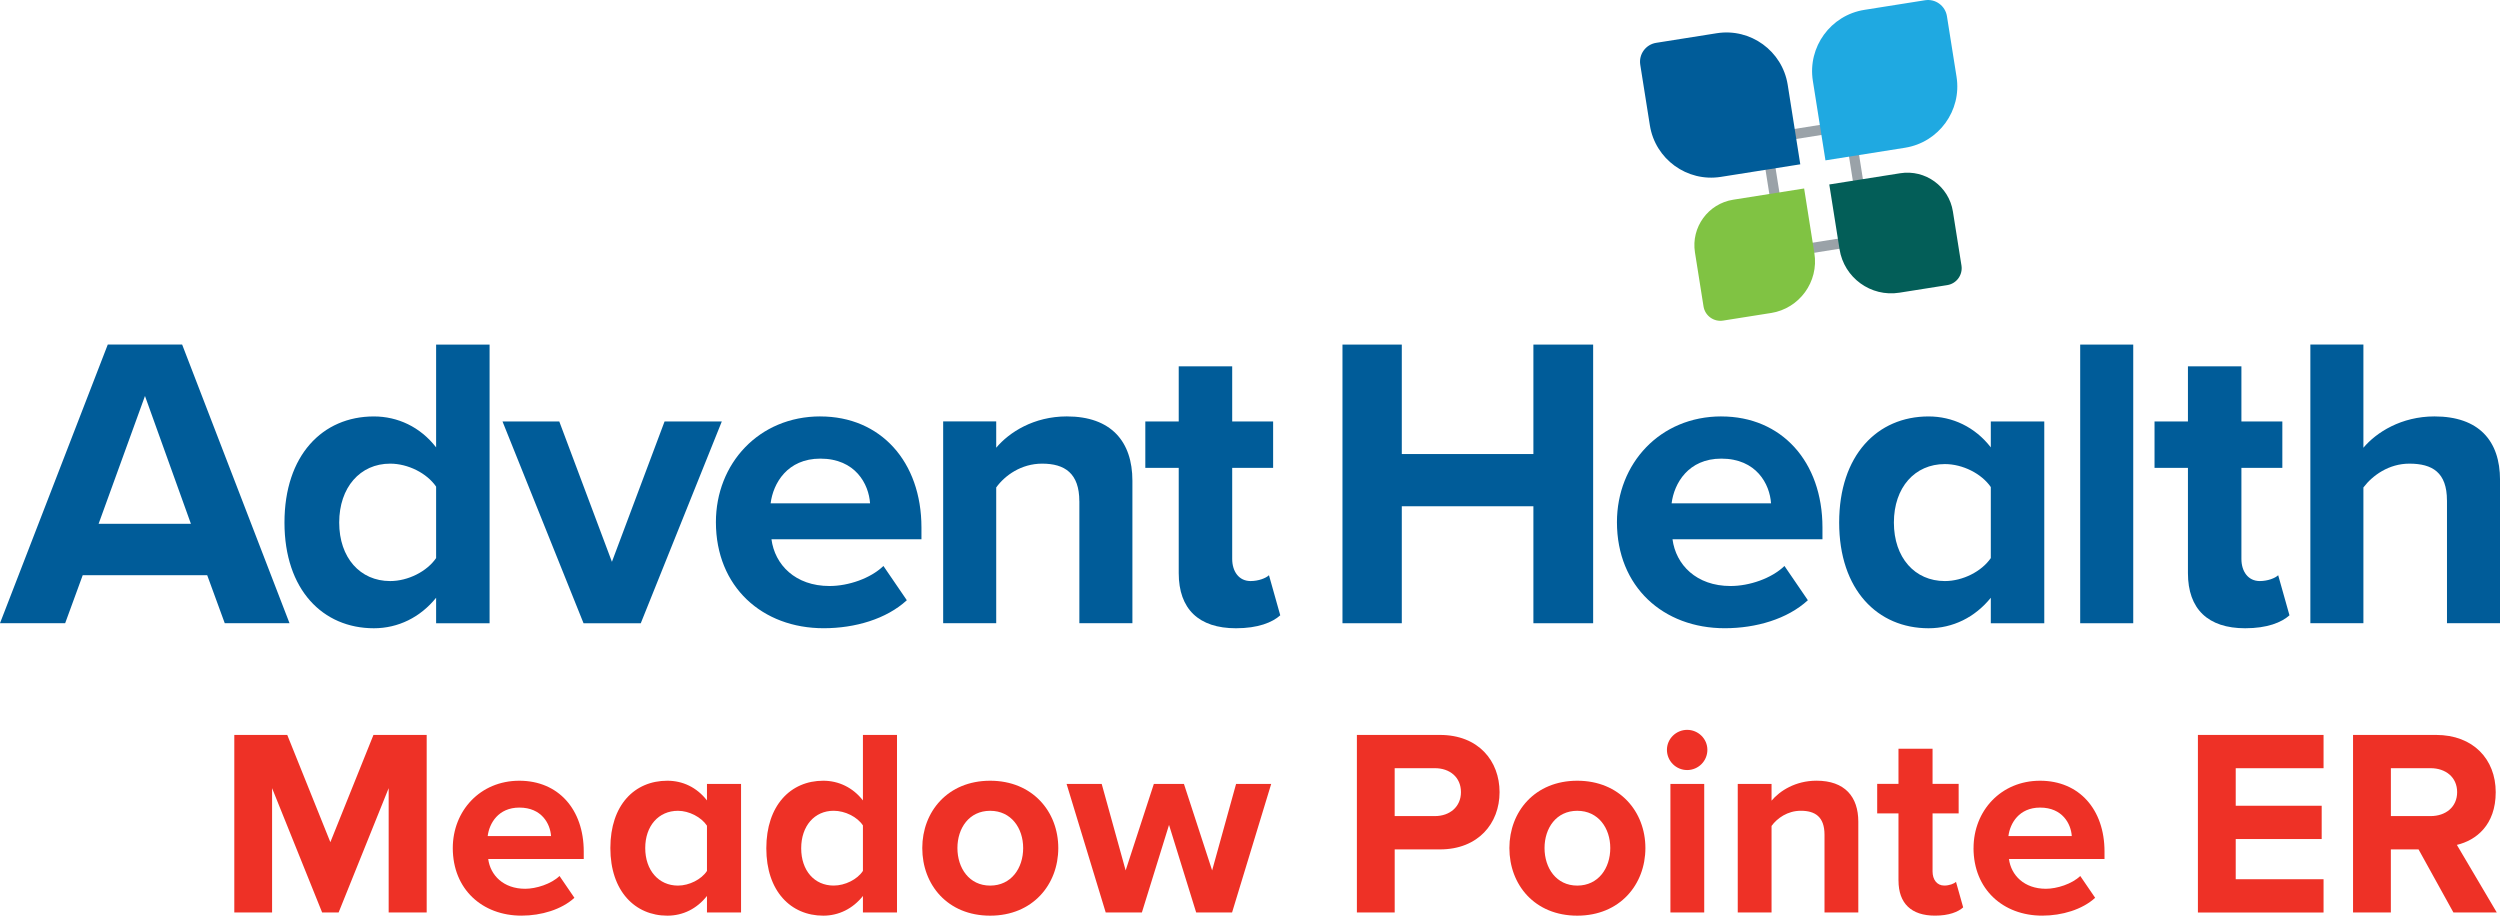
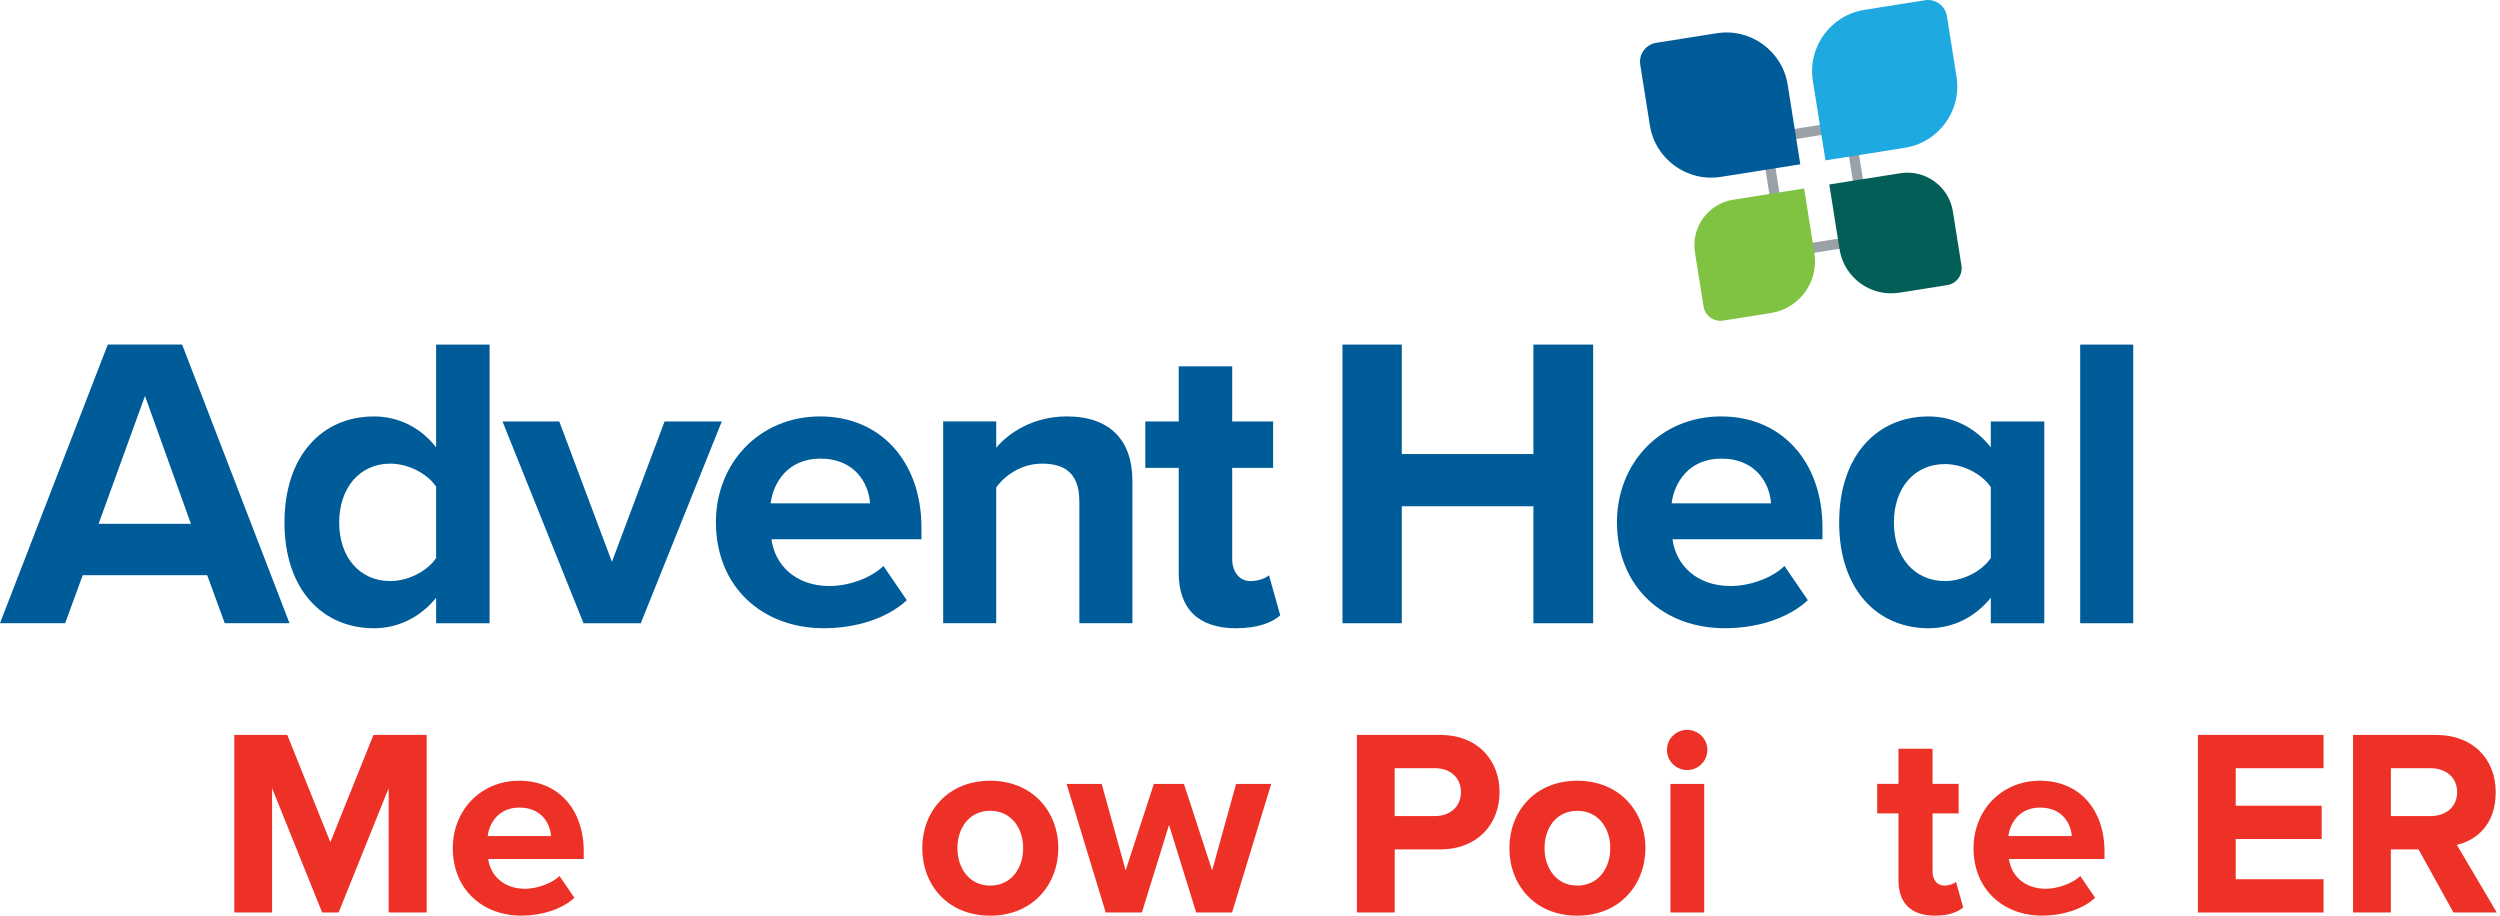
<svg xmlns="http://www.w3.org/2000/svg" id="Layer_1" viewBox="0 0 817.22 299.31">
  <defs>
    <style>
      .cls-1 {
        fill: #ee3126;
      }

      .cls-2 {
        fill: #1fa9e1;
      }

      .cls-3 {
        fill: #9aa2a8;
      }

      .cls-4 {
        fill: #035e58;
      }

      .cls-5 {
        fill: #005c99;
      }

      .cls-6 {
        fill: #80c343;
      }
    </style>
  </defs>
  <g>
    <g>
      <path class="cls-5" d="M67.73,188.02H27.04l-5.74,15.7H0l35.23-91.09h24.31l35.1,91.09h-21.17l-5.74-15.7ZM32.23,171.23h30.18l-15.02-41.79-15.16,41.79Z" />
      <path class="cls-5" d="M142.56,195.4c-5.19,6.42-12.43,9.97-20.35,9.97-16.66,0-29.22-12.56-29.22-34.55s12.43-34.69,29.22-34.69c7.78,0,15.16,3.41,20.35,10.11v-33.59h17.48v91.09h-17.48v-8.33ZM142.56,159.07c-3-4.37-9.15-7.51-15.02-7.51-9.83,0-16.66,7.78-16.66,19.26s6.83,19.12,16.66,19.12c5.87,0,12.02-3.14,15.02-7.51v-23.35Z" />
      <path class="cls-5" d="M164.25,137.77h18.57l17.21,45.88,17.21-45.88h18.71l-26.49,65.96h-18.71l-26.49-65.96Z" />
      <path class="cls-5" d="M268.16,136.13c19.67,0,33.05,14.75,33.05,36.32v3.82h-49.03c1.09,8.33,7.78,15.29,18.98,15.29,6.15,0,13.38-2.46,17.62-6.55l7.65,11.2c-6.69,6.15-16.93,9.15-27.18,9.15-20.07,0-35.23-13.52-35.23-34.69,0-19.12,14.06-34.55,34.14-34.55ZM251.91,164.53h32.5c-.41-6.28-4.78-14.61-16.25-14.61-10.79,0-15.43,8.06-16.25,14.61Z" />
      <path class="cls-5" d="M352.82,163.85c0-9.15-4.78-12.29-12.15-12.29-6.83,0-12.15,3.82-15.02,7.78v44.38h-17.34v-65.96h17.34v8.6c4.23-5.05,12.29-10.24,23.08-10.24,14.48,0,21.44,8.19,21.44,21.03v46.57h-17.34v-39.88Z" />
      <path class="cls-5" d="M385.31,187.34v-34.41h-10.92v-15.16h10.92v-18.02h17.48v18.02h13.38v15.16h-13.38v29.77c0,4.1,2.19,7.24,6.01,7.24,2.59,0,5.05-.96,6.01-1.91l3.69,13.11c-2.59,2.32-7.24,4.23-14.48,4.23-12.15,0-18.71-6.28-18.71-18.02Z" />
      <path class="cls-5" d="M501.25,165.49h-43.02v38.24h-19.39v-91.09h19.39v35.78h43.02v-35.78h19.53v91.09h-19.53v-38.24Z" />
      <path class="cls-5" d="M562.69,136.13c19.67,0,33.05,14.75,33.05,36.32v3.82h-49.02c1.09,8.33,7.79,15.29,18.98,15.29,6.15,0,13.38-2.46,17.62-6.55l7.65,11.2c-6.69,6.15-16.93,9.15-27.18,9.15-20.07,0-35.23-13.52-35.23-34.69,0-19.12,14.06-34.55,34.14-34.55ZM546.43,164.53h32.5c-.41-6.28-4.78-14.61-16.25-14.61-10.79,0-15.43,8.06-16.25,14.61Z" />
      <path class="cls-5" d="M650.77,195.4c-5.19,6.42-12.43,9.97-20.35,9.97-16.66,0-29.22-12.56-29.22-34.55s12.43-34.69,29.22-34.69c7.79,0,15.16,3.41,20.35,10.11v-8.47h17.48v65.96h-17.48v-8.33ZM650.77,159.21c-3.01-4.37-9.15-7.51-15.02-7.51-9.83,0-16.66,7.65-16.66,19.12s6.83,19.12,16.66,19.12c5.87,0,12.02-3.14,15.02-7.51v-23.22Z" />
      <path class="cls-5" d="M679.99,112.64h17.34v91.09h-17.34v-91.09Z" />
-       <path class="cls-5" d="M715.21,187.34v-34.41h-10.92v-15.16h10.92v-18.02h17.48v18.02h13.38v15.16h-13.38v29.77c0,4.1,2.19,7.24,6.01,7.24,2.59,0,5.05-.96,6.01-1.91l3.69,13.11c-2.59,2.32-7.24,4.23-14.48,4.23-12.15,0-18.71-6.28-18.71-18.02Z" />
-       <path class="cls-5" d="M799.88,163.58c0-9.15-4.78-12.02-12.29-12.02-6.69,0-12.02,3.82-15.02,7.78v44.38h-17.34v-91.09h17.34v33.73c4.24-5.05,12.43-10.24,23.22-10.24,14.48,0,21.44,7.92,21.44,20.76v46.84h-17.34v-40.15Z" />
    </g>
    <path class="cls-3" d="M603.11,42.9l5.37,33.9-24.01,3.8-5.37-33.9,24.01-3.8M605.88,39.09l-30.59,4.85,6.41,40.48,30.59-4.85-6.41-40.48h0Z" />
    <path class="cls-5" d="M588.5,53.71l-25.98,4.11c-11.06,1.75-21.45-5.8-23.2-16.86l-3.14-19.8c-.54-3.41,1.79-6.62,5.2-7.16l19.8-3.14c11.06-1.75,21.45,5.8,23.2,16.86l4.11,25.98Z" />
    <path class="cls-2" d="M622.71,48.3l-25.99,4.12-4.12-25.99c-1.75-11.07,5.8-21.46,16.86-23.21l19.8-3.14c3.42-.54,6.62,1.79,7.17,5.21l3.14,19.8c1.75,11.07-5.8,21.46-16.86,23.21Z" />
    <path class="cls-6" d="M578.9,102.32l-15.65,2.48c-3.05.48-5.91-1.6-6.39-4.64l-2.8-17.66c-1.3-8.21,4.3-15.92,12.51-17.22l23.18-3.67,3.35,21.17c1.48,9.32-4.88,18.07-14.2,19.55Z" />
    <path class="cls-4" d="M636.53,93.2l-15.65,2.48c-9.32,1.48-18.08-4.88-19.56-14.21l-3.35-21.17,23.19-3.67c8.21-1.3,15.92,4.3,17.22,12.51l2.8,17.66c.48,3.05-1.6,5.92-4.65,6.4Z" />
  </g>
  <g>
    <path class="cls-1" d="M127.05,298.27v-40.63l-16.36,40.63h-5.39l-16.36-40.63v40.63h-12.35v-58.03h17.31l14.09,35.06,14.09-35.06h17.4v58.03h-12.44Z" />
    <path class="cls-1" d="M148.01,277.22c0-12.18,8.96-22.01,21.75-22.01s21.06,9.4,21.06,23.14v2.44h-31.23c.7,5.31,4.96,9.74,12.09,9.74,3.57,0,8.53-1.57,11.22-4.18l4.87,7.13c-4.18,3.83-10.79,5.83-17.31,5.83-12.79,0-22.45-8.61-22.45-22.1ZM169.77,263.99c-6.87,0-9.83,5.13-10.35,9.31h20.71c-.26-4-3.04-9.31-10.35-9.31Z" />
-     <path class="cls-1" d="M231.1,298.27v-5.39c-3.31,4.18-7.83,6.44-12.96,6.44-10.53,0-18.62-8-18.62-22.1s7.92-22.01,18.62-22.01c4.96,0,9.57,2.09,12.96,6.44v-5.39h11.14v42.02h-11.14ZM231.1,284.7v-14.79c-1.83-2.78-5.83-4.87-9.48-4.87-6.35,0-10.7,4.96-10.7,12.18s4.35,12.27,10.7,12.27c3.65,0,7.66-2,9.48-4.79Z" />
-     <path class="cls-1" d="M282.08,298.27v-5.39c-3.31,4.18-7.92,6.44-12.96,6.44-10.61,0-18.62-8-18.62-22.01s7.92-22.1,18.62-22.1c4.96,0,9.66,2.18,12.96,6.44v-21.4h11.14v58.03h-11.14ZM282.08,284.7v-14.88c-1.83-2.78-5.83-4.79-9.57-4.79-6.26,0-10.61,4.96-10.61,12.27s4.35,12.18,10.61,12.18c3.74,0,7.74-2,9.57-4.79Z" />
    <path class="cls-1" d="M301.48,277.22c0-11.92,8.35-22.01,22.19-22.01s22.27,10.09,22.27,22.01-8.35,22.1-22.27,22.1-22.19-10.09-22.19-22.1ZM334.46,277.22c0-6.53-3.92-12.18-10.79-12.18s-10.7,5.66-10.7,12.18,3.83,12.27,10.7,12.27,10.79-5.66,10.79-12.27Z" />
    <path class="cls-1" d="M391.01,298.27l-8.87-28.62-8.87,28.62h-11.83l-12.79-42.02h11.48l7.83,28.28,9.22-28.28h9.83l9.22,28.28,7.83-28.28h11.48l-12.79,42.02h-11.75Z" />
    <path class="cls-1" d="M443.55,298.27v-58.03h27.15c12.62,0,19.49,8.53,19.49,18.71s-6.96,18.71-19.49,18.71h-14.79v20.62h-12.35ZM477.57,258.94c0-4.87-3.65-7.83-8.53-7.83h-13.14v15.66h13.14c4.87,0,8.53-3.04,8.53-7.83Z" />
    <path class="cls-1" d="M493.4,277.22c0-11.92,8.35-22.01,22.19-22.01s22.27,10.09,22.27,22.01-8.35,22.1-22.27,22.1-22.19-10.09-22.19-22.1ZM526.38,277.22c0-6.53-3.92-12.18-10.79-12.18s-10.7,5.66-10.7,12.18,3.83,12.27,10.7,12.27,10.79-5.66,10.79-12.27Z" />
    <path class="cls-1" d="M544.9,245.11c0-3.65,3.04-6.53,6.61-6.53s6.61,2.87,6.61,6.53-2.96,6.61-6.61,6.61-6.61-2.96-6.61-6.61ZM546.04,298.27v-42.02h11.05v42.02h-11.05Z" />
-     <path class="cls-1" d="M596.41,298.27v-25.41c0-5.83-3.04-7.83-7.74-7.83-4.35,0-7.74,2.44-9.57,4.96v28.28h-11.05v-42.02h11.05v5.48c2.7-3.22,7.83-6.53,14.7-6.53,9.22,0,13.66,5.22,13.66,13.4v29.67h-11.05Z" />
    <path class="cls-1" d="M620.59,287.83v-21.93h-6.96v-9.66h6.96v-11.48h11.14v11.48h8.53v9.66h-8.53v18.97c0,2.61,1.39,4.61,3.83,4.61,1.65,0,3.22-.61,3.83-1.22l2.35,8.35c-1.65,1.48-4.61,2.7-9.22,2.7-7.74,0-11.92-4-11.92-11.48Z" />
    <path class="cls-1" d="M645.13,277.22c0-12.18,8.96-22.01,21.75-22.01s21.06,9.4,21.06,23.14v2.44h-31.24c.7,5.31,4.96,9.74,12.09,9.74,3.57,0,8.53-1.57,11.22-4.18l4.87,7.13c-4.18,3.83-10.79,5.83-17.31,5.83-12.79,0-22.45-8.61-22.45-22.1ZM666.88,263.99c-6.87,0-9.83,5.13-10.35,9.31h20.71c-.26-4-3.04-9.31-10.35-9.31Z" />
    <path class="cls-1" d="M718.47,298.27v-58.03h41.07v10.88h-28.71v12.27h28.1v10.88h-28.1v13.14h28.71v10.88h-41.07Z" />
    <path class="cls-1" d="M801.99,298.27l-11.4-20.62h-9.05v20.62h-12.36v-58.03h27.15c12.09,0,19.49,7.92,19.49,18.71s-6.44,15.75-12.7,17.23l13.05,22.1h-14.18ZM803.21,258.94c0-4.87-3.74-7.83-8.7-7.83h-12.96v15.66h12.96c4.96,0,8.7-2.96,8.7-7.83Z" />
  </g>
</svg>